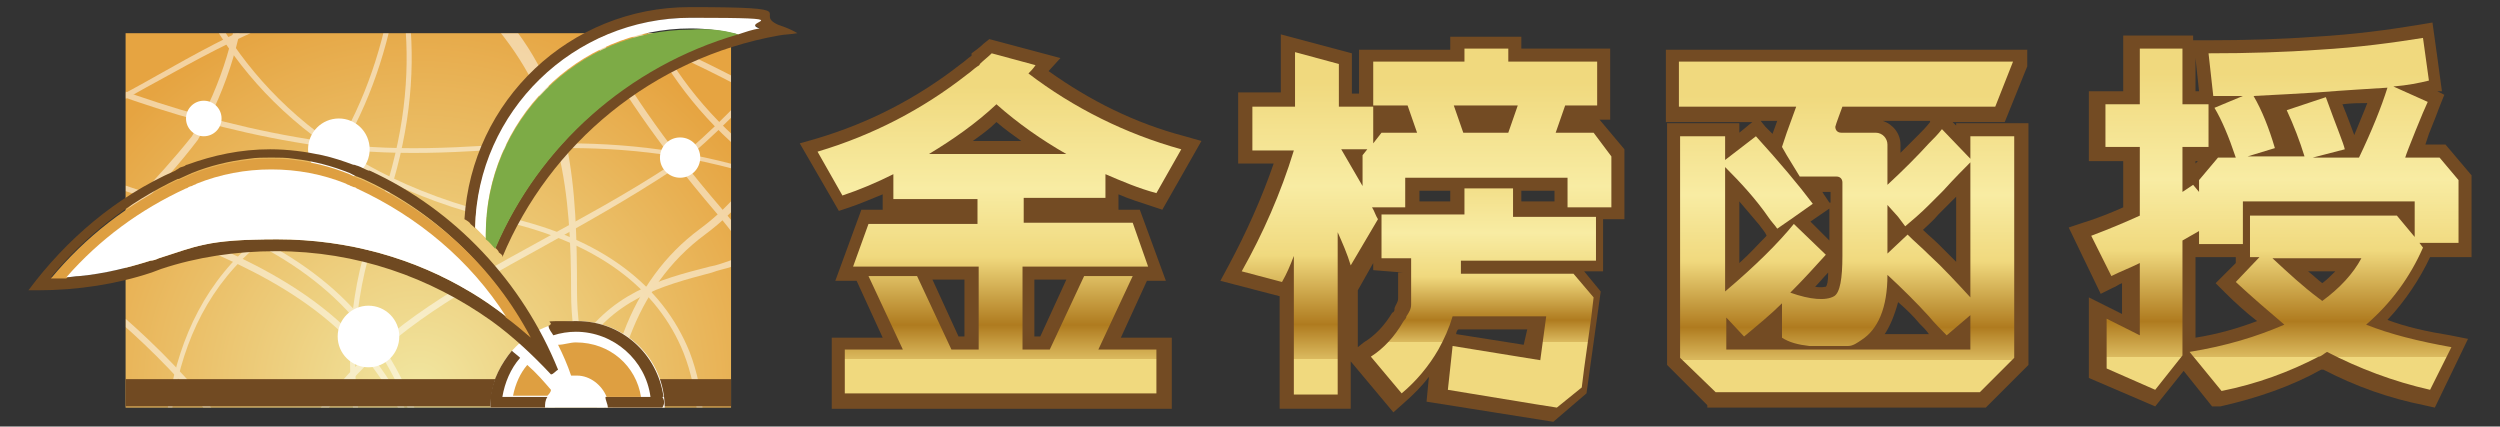
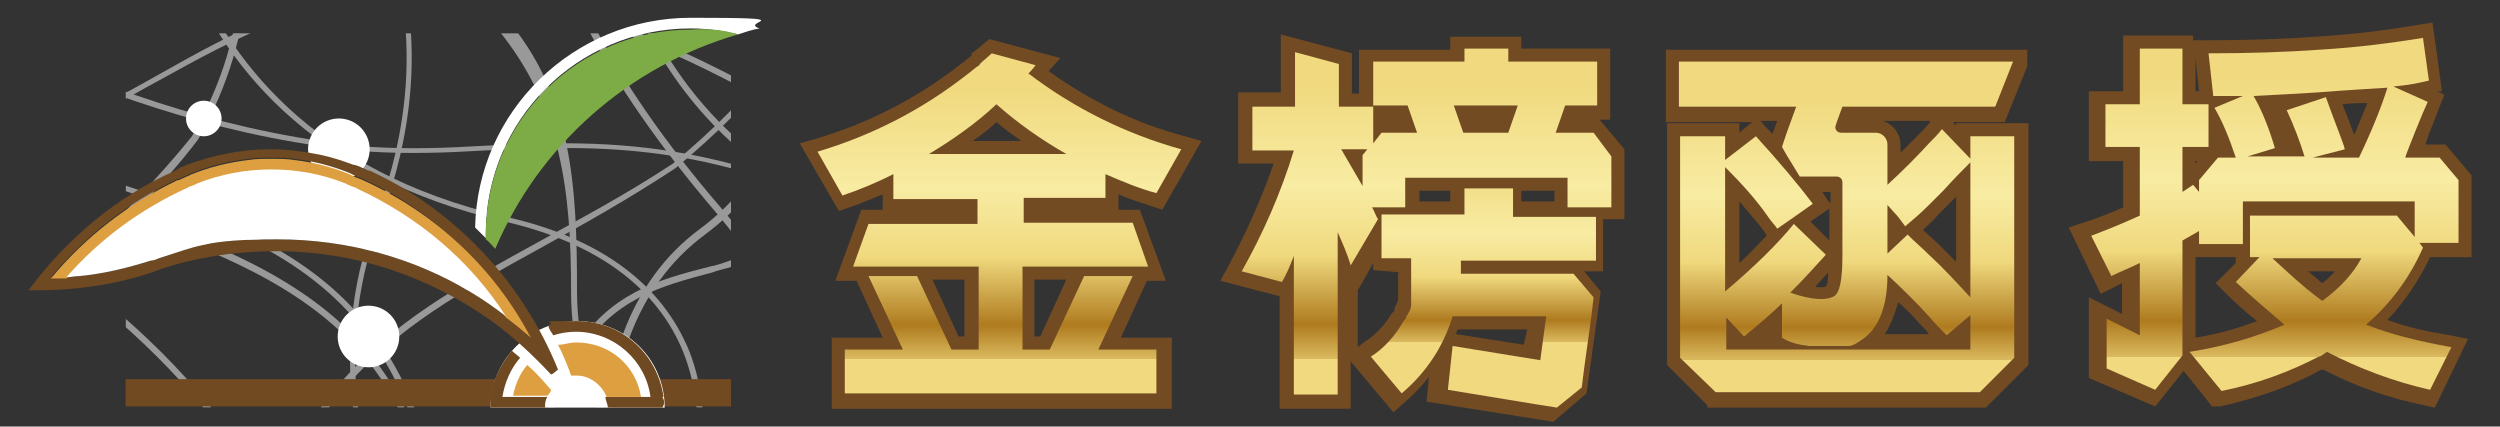
<svg xmlns="http://www.w3.org/2000/svg" id="_圖層_1" data-name="圖層_1" version="1.1" viewBox="0 0 211 36">
  <rect x="0" y="0" width="211" height="36" fill="#333333" stroke="none" />
  <defs>
    <style>
      .st0 {
        fill: none;
      }

      .st1 {
        fill: #6f4921;
      }

      .st2 {
        fill: #7dab46;
      }

      .st3 {
        fill: url(#_未命名漸層);
      }

      .st4 {
        fill: #734b23;
      }

      .st5 {
        clip-path: url(#clippath-1);
      }

      .st6 {
        clip-path: url(#clippath-3);
      }

      .st7 {
        clip-path: url(#clippath-4);
      }

      .st8 {
        clip-path: url(#clippath-2);
      }

      .st9 {
        clip-path: url(#clippath-7);
      }

      .st10 {
        clip-path: url(#clippath-6);
      }

      .st11 {
        clip-path: url(#clippath-5);
      }

      .st12 {
        fill: #fff;
      }

      .st13 {
        fill: url(#_未命名漸層_5);
      }

      .st14 {
        fill: url(#_未命名漸層_6);
      }

      .st15 {
        fill: url(#_未命名漸層_2);
      }

      .st16 {
        fill: url(#_未命名漸層_3);
      }

      .st17 {
        fill: url(#_未命名漸層_4);
      }

      .st18 {
        opacity: .5;
      }

      .st19 {
        fill: #714a22;
      }

      .st20 {
        clip-path: url(#clippath);
      }

      .st21 {
        fill: #de9f41;
      }
    </style>
    <linearGradient id="_未命名漸層" data-name="未命名漸層" x1="84.4" y1="33.4" x2="84.4" y2="4.6" gradientTransform="translate(0 37.8) scale(1 -1)" gradientUnits="userSpaceOnUse">
      <stop offset=".1" stop-color="#f0d97e" />
      <stop offset=".4" stop-color="#f8eca3" />
      <stop offset=".6" stop-color="#f0d97e" />
      <stop offset=".8" stop-color="#af7b1f" />
      <stop offset=".9" stop-color="#dbba5f" />
      <stop offset=".9" stop-color="#f0d97e" />
    </linearGradient>
    <linearGradient id="_未命名漸層_2" data-name="未命名漸層 2" x1="124.8" y1="25.5" x2="124.8" y2="7.1" gradientTransform="translate(0 37.8) scale(1 -1)" gradientUnits="userSpaceOnUse">
      <stop offset=".1" stop-color="#f0d97e" />
      <stop offset=".4" stop-color="#f8eca3" />
      <stop offset=".6" stop-color="#f0d97e" />
      <stop offset=".8" stop-color="#af7b1f" />
      <stop offset=".9" stop-color="#dbba5f" />
      <stop offset=".9" stop-color="#f0d97e" />
    </linearGradient>
    <linearGradient id="_未命名漸層_3" data-name="未命名漸層 3" x1="120.4" y1="33.7" x2="120.4" y2="4.6" gradientTransform="translate(0 37.8) scale(1 -1)" gradientUnits="userSpaceOnUse">
      <stop offset=".1" stop-color="#f0d97e" />
      <stop offset=".4" stop-color="#f8eca3" />
      <stop offset=".6" stop-color="#f0d97e" />
      <stop offset=".8" stop-color="#af7b1f" />
      <stop offset=".9" stop-color="#dbba5f" />
      <stop offset=".9" stop-color="#f0d97e" />
    </linearGradient>
    <linearGradient id="_未命名漸層_4" data-name="未命名漸層 4" x1="155.9" y1="32.5" x2="155.9" y2="4.6" gradientTransform="translate(0 37.8) scale(1 -1)" gradientUnits="userSpaceOnUse">
      <stop offset=".1" stop-color="#f0d97e" />
      <stop offset=".4" stop-color="#f8eca3" />
      <stop offset=".6" stop-color="#f0d97e" />
      <stop offset=".8" stop-color="#af7b1f" />
      <stop offset=".9" stop-color="#dbba5f" />
      <stop offset=".9" stop-color="#f0d97e" />
    </linearGradient>
    <linearGradient id="_未命名漸層_5" data-name="未命名漸層 5" x1="192" y1="34.6" x2="192" y2="4.7" gradientTransform="translate(0 37.8) scale(1 -1)" gradientUnits="userSpaceOnUse">
      <stop offset=".1" stop-color="#f0d97e" />
      <stop offset=".4" stop-color="#f8eca3" />
      <stop offset=".6" stop-color="#f0d97e" />
      <stop offset=".8" stop-color="#af7b1f" />
      <stop offset=".9" stop-color="#dbba5f" />
      <stop offset=".9" stop-color="#f0d97e" />
    </linearGradient>
    <clipPath id="clippath">
-       <rect class="st0" x="10.6" y="2.8" width="51.1" height="31.6" />
-     </clipPath>
+       </clipPath>
    <radialGradient id="_未命名漸層_6" data-name="未命名漸層 6" cx="36.1" cy="4.1" fx="36.1" fy="4.1" r="33.6" gradientTransform="translate(-.8 37) scale(1 -1)" gradientUnits="userSpaceOnUse">
      <stop offset="0" stop-color="#f1e6a0" />
      <stop offset="1" stop-color="#e6a441" />
    </radialGradient>
    <clipPath id="clippath-1">
      <rect class="st0" x="10.6" y="2.8" width="51.1" height="31.6" />
    </clipPath>
    <clipPath id="clippath-2">
      <rect class="st0" x="10.6" y="2.8" width="51.1" height="31.6" />
    </clipPath>
    <clipPath id="clippath-3">
      <rect class="st0" x="10.6" y="2.8" width="51.1" height="31.6" />
    </clipPath>
    <clipPath id="clippath-4">
      <rect class="st0" x="10.6" y="2.8" width="51.1" height="31.6" />
    </clipPath>
    <clipPath id="clippath-5">
      <rect class="st0" x="10.6" y="2.8" width="51.1" height="31.6" />
    </clipPath>
    <clipPath id="clippath-6">
      <rect class="st0" x="10.6" y="2.8" width="51.1" height="31.6" />
    </clipPath>
    <clipPath id="clippath-7">
-       <rect class="st0" x="10.6" y="2.8" width="51.1" height="31.6" />
-     </clipPath>
+       </clipPath>
  </defs>
  <g>
    <g>
      <path class="st4" d="M96.6,23.7h1.8l-2.2-6h-1.8v-1.3c.9.4,1.9.7,2.8,1l.9.3,3.3-5.8-1.4-.4c-4.2-1.1-8-3-11.5-5.5l1-1.1-6-1.6-.5.4c-.3.3-.6.5-1,.8h0c0,.1,0,.2,0,.2-.3.2-.6.5-.9.7-3.7,2.9-7.8,5-12.2,6.3l-1.4.4,3.3,5.7.9-.3c.9-.3,1.8-.7,2.8-1.1v1.3h-1.8l-2.2,6h1.8l2.2,4.8h-4.3v6h28.7v-6h-4.3l2.2-4.8ZM81.4,28.4h-.5l-2.2-4.8h2.7v4.8ZM82.1,11.9c.7-.5,1.4-1,2-1.6.7.6,1.4,1.1,2.1,1.6h-4.1ZM87.8,28.4h-.5v-4.8h2.7l-2.2,4.8Z" />
      <path class="st3" d="M93.3,16.7v-2c1.4.6,2.8,1.2,4.3,1.6l2.1-3.7c-4.7-1.3-9.1-3.5-12.9-6.4.2-.2.4-.4.6-.7l-3.7-1c-.3.3-.7.6-1,.9q0,.1-.2.2c-.3.2-.6.5-.9.7-3.7,2.9-7.9,5.1-12.6,6.5l2.1,3.7c1.5-.5,2.9-1.1,4.3-1.8v2.1h7.1v2.1h-9.2l-1.3,3.6h10.6v7h-2.3l-2.9-6.2h-4.1l2.9,6.2h-4.9v3.7h26.3v-3.7h-4.9l2.9-6.2h-4.1l-2.9,6.2h-2.3v-7h10.6l-1.3-3.7h-9.2v-2.1s6.9,0,6.9,0ZM78.4,13c2-1.2,4-2.6,5.7-4.2,1.8,1.6,3.8,3,5.9,4.2h-11.6Z" />
    </g>
    <g>
      <path class="st4" d="M135,10.1h.9v-6h-7.5v-1h-6v1.1h-7.7v3.7h-.6v-3.4l-6-1.6v4.9h-3.6v6h3c-1,2.9-2.3,5.8-3.8,8.6l-.7,1.3,5,1.3v9.5h6v-4l3.6,4.3.9-.8c.8-.7,1.5-1.4,2.1-2.2l-.2,2.1,10.7,1.7,2.8-2.4,1.2-8.6-1.4-1.7h1.6v-4.4h1.8v-5.9l-2.1-2.5ZM118,23v.2h0v.5h0c0,.1,0,.2,0,.3h0c0,.2,0,.3,0,.4h0c0,.1,0,.2,0,.4h0c0,.2,0,.3,0,.4h0c0,.3-.2.5-.3.8,0,.2,0,.3-.2.4-.6,1-1.4,1.9-2.4,2.5l-.5.4v-4.8l1.3-2.3v.6l2.5.2c0-.1,0,0,0,0ZM122.4,17h-2.6v-.9h2.6v.9ZM128.6,29.1l-5.7-.9c0,0,0-.3.2-.4h5.8l-.3,1.3ZM131.2,17h-2.8v-.9h2.8v.9Z" />
      <g>
        <path class="st15" d="M127.3,15.9h-3.7v2.2h-7v3.7h2.5v1.5h0v.5h0c0,.2,0,.3,0,.5h0c0,.2,0,.4,0,.5h0c0,.1,0,.3,0,.4h0c0,.2,0,.3,0,.5h0c0,.4-.2.7-.4,1h0c0,.2-.2.3-.3.5-.7,1.2-1.6,2.2-2.7,2.9l2.6,3.1c1.2-1,2.3-2.3,3.1-3.7.5-.9.9-1.8,1.2-2.8h7.9l-.5,3.7-7.4-1.2-.4,3.7,7.3,1.2,1.9.3,2.1-1.7.2-1.6.6-4.3.2-1.7-1.7-2h-9.5v-1.1h11.4v-3.7h-7v-2.4Z" />
        <path class="st16" d="M134.5,11.2h-3.2l.8-2.3h2.7v-3.7h-7.5v-1.1h-3.7v1.1h-7.7v3.7h2.9l.8,2.3h-3l-.7.9v-3.1h-2.9v-3.6l-3.7-1v4.6h-3.6v3.7h3.5c-1.1,3.6-2.6,7-4.4,10.2l3.4.9c.4-.7.7-1.4,1-2.2v11.7h3.7v-13.7c.4.9.8,1.8,1.1,2.8l2.3-3.9c-.2-.3-.3-.7-.5-1h2.8v-2.5h13.7v2.5h3.7v-4.3l-1.5-2ZM113.2,12.6h2.2l-.4.5v2.6c-.6-1-1.2-2.1-1.8-3.1ZM123.5,11.2l-.8-2.3h5.4l-.8,2.3h-3.8Z" />
      </g>
    </g>
    <g>
      <path class="st4" d="M165.1,10.4v.2l-.3-.3h4.4l1.9-4.7v-1.4h-30.5v6.1h7.3l-1.1.9v-.8h-6.1v20.4l3.4,3.4v.2h23.5l3.6-3.6V10.4h-6.1ZM146.8,22.2v-5.2c.6.7,1.1,1.3,1.7,2,.2.3.5.6.6.9-.7.7-1.4,1.5-2.3,2.3ZM149.6,11.3c-.2-.2-.4-.4-.6-.6l-.4-.5h1.4l-.4,1.1ZM154.1,24.2c-.1,0-.4.1-.9,0,.4-.4.7-.8,1.1-1.2,0,.8-.1,1.1-.2,1.2ZM154.4,20.3l-1.6-1.6,1.6-1.1v2.7ZM154.4,17.1l-.4-.6c-.1-.1-.1-.2-.2-.3h.7v.9h-.1ZM162.9,10.3c-.3.4-.7.8-1,1.1l-1.5,1.5v-.7c0-.9-.6-1.7-1.5-2h4ZM159,28.3c.5-.7.9-1.7,1.2-2.8.7.6,1.3,1.2,1.8,1.8.3.3.6.6.8.9h-3.8ZM165.1,22.1l-1.5-1.5c-.4-.4-.9-.8-1.3-1.2.4-.4.9-.8,1.3-1.3.4-.4.8-.8,1.2-1.2l.3-.3v5.5Z" />
      <path class="st17" d="M166.3,11.5v1.9l-2.4-2.5c-.3.4-.7.8-1.1,1.2-1,1.1-2.2,2.3-3.5,3.5v-3.4c0-.5-.4-1-1-1h-2.9c-.3,0-.5-.2-.5-.5h0c0-.1.6-1.7.6-1.7h12.9l1.5-3.8h-28.2v3.8h9.9l-.8,2.2h0l-.4,1.2.4.7,1.1,1.8h3.1c.3,0,.5.2.5.5v5.1h0v1.1c0,1.9-.2,3.1-.7,3.4-.7.4-2,.3-3.7-.3,1.1-1.1,2.1-2.2,3-3.2l-2.7-2.6c-1.3,1.6-3.2,3.5-5.8,5.7v-10.5c1.3,1.3,2.6,2.7,3.7,4.3.2.3.5.6.7.9l1.3-.9,1.7-1.2c-1.2-1.6-2.8-3.5-4.8-5.7l-2.6,2v-2h-3.8v17.6h0v1.1l3,2.9h22.3l2.9-2.9V11.5h-3.7ZM159.3,18.3v-1l.9,1,.6.8c.6-.5,1.3-1.1,2-1.8.4-.4.8-.8,1.2-1.2,1-1.1,1.8-1.9,2.3-2.4v11.4c-1.2-1.3-2.3-2.5-3.5-3.6-.6-.6-1.2-1.1-1.8-1.7l-1.7,1.6v-3.1ZM166.3,29.5h-20.6v-.2h0v-2.5l1.5,1.6c1.2-1,2.3-1.9,3.2-2.8v2.9c.6.4,1.4.6,2.3.7h2.7c.2,0,.4,0,.6,0,.4,0,.8-.3,1.1-.5,1.4-.9,2.2-2.7,2.2-5.5,1.3,1.2,2.5,2.4,3.5,3.5.5.6,1,1.1,1.5,1.6l2-1.7v2.7h0v.3h0Z" />
    </g>
    <g>
      <path class="st4" d="M208.6,21.7v-6.9l-2.2-2.6h-1.7c.1-.3.2-.6.3-.9.4-1,.8-2,.9-2.3l.4-1-.6-.3h.4c0-.1-.8-5.8-.8-5.8l-1.2.2c-2.4.4-5.3.8-8.7,1-2.7.2-5.8.3-9.2.3h-1.1v-.4h-5.9v4.7h-2.9v5.9h2.9v3.9c-.9.4-2.1.9-3.4,1.3l-1.2.4,2.7,5.6,1-.5c.3-.1.5-.3.8-.4v2.6l-2.8-1.4v6.8l5.6,2.4,2.4-3,2.4,3h.7c3.1-.7,6-1.7,8.5-3.1.1,0,.2,0,.2,0,2.7,1.4,5.5,2.4,8.5,3l.9.2,2.8-5.8-1.5-.3c-1.9-.3-3.7-.7-5.3-1.3,1.5-1.6,2.7-3.4,3.6-5.3h3.5ZM185.3,4.9l.3,2.8h-.3v-2.8ZM185.3,13.6h.2l-.2.2v-.2ZM185.3,28.5v-6.8h3.4v.5l-1.7,1.7.8.8c.9.9,1.8,1.7,2.7,2.4-1.6.6-3.3,1.1-5.2,1.4ZM196,23.9c-.4-.3-.8-.7-1.2-1h2.3c-.4.4-.7.7-1.1,1ZM198.7,11.4c-.2-.5-.5-1.4-1-2.6.8-.1,1.5-.1,2.1-.1-.3.8-.7,1.7-1.1,2.7Z" />
      <path class="st13" d="M207.5,15.2l-1.6-1.9h-2.9c.1-.4,1.6-4.1,1.9-4.7l-2.9-1.3c1.2-.1,2.2-.3,3-.5l-.5-3.6c-2.5.4-5.4.8-8.8,1-2.8.2-5.9.3-9.3.3l.4,3.6h2.5l-2.4,1c.6,1,1.2,2.4,1.8,4.2h-1.5l-1.6,1.9v1l-.5-.6c-.3.2-.6.4-.9.6v-3.8h2.2v-3.6h-2.2v-4.7h-3.6v4.7h-2.9v3.6h2.9v5.8c-1.1.5-2.5,1.1-4.1,1.7l1.7,3.4c.8-.4,1.6-.7,2.4-1.1v6.1l-2.8-1.4v4.2l4.1,1.8,2.3-2.9v-9.7c.5-.3.9-.5,1.4-.8v1.1h3.7v-3.6h14.5v3l-1.5-1.8h-12.4v3.5h.8l-2,2.1c1.4,1.3,2.8,2.5,4.1,3.6-2.3,1-4.9,1.8-8,2.3l2.7,3.3c3-.6,5.7-1.6,8.2-2.9.2,0,.5-.3.7-.4h0c2.7,1.4,5.6,2.5,8.7,3.2l1.8-3.6c-2.8-.5-5.2-1.1-7.2-1.9,2.1-1.8,3.7-4,4.8-6.5l-.3-.4h3.3v-5.3h0ZM199.1,13.3h-3.9l2.7-.7c-.1-.5-.7-1.9-1.6-4.4l-3.3,1.1c.6,1.3,1.1,2.6,1.5,3.9h-4.8l2.3-.7c-.5-1.7-1.1-3.2-1.8-4.4,2-.1,3.8-.2,5.4-.3,2.5-.2,4.4-.3,5.9-.4-.5,1.6-1.3,3.6-2.4,5.9ZM196,25.4l-.4-.3c-1.2-.9-2.4-2-3.8-3.3h7.5c-.7,1.3-1.8,2.5-3.3,3.6Z" />
    </g>
  </g>
  <g>
    <g>
      <g class="st20">
        <rect class="st14" x="1.7" y="-.6" width="67" height="67" />
      </g>
      <g class="st5">
        <g class="st18">
          <path class="st12" d="M51.5,53.8l-.2-.5c0,0,13.2-5.7,15.6-16.3,1.4-6-.8-12.4-6.5-19.1-19.9-23.3-14.3-34.2-14-34.6l.5.3c0,.1-5.7,11.1,14,34,5.8,6.8,8.1,13.4,6.6,19.6-2.6,10.7-15.9,16.5-16,16.6Z" />
          <path class="st12" d="M66.4,48.2c-.2,0-18.2-6.4-18.2-23.5S45-3.5,8.6-16.9l.2-.5C27.2-10.6,37.3-5,42.7,1.5c5.6,6.6,6,14.1,6,23.1,0,16.7,17.7,23,17.8,23v.6Z" />
          <path class="st12" d="M-7.9,13.1c-7.3,0-12.7-1.8-12.8-1.8l.2-.5c.2.1,15.5,5.1,29.3-2,1.5-.8,3-1.6,4.4-2.4,12.8-7.2,26-14.6,57.8,5.3l-.3.4C39.2-7.6,26.1-.2,13.4,6.8c-1.5.8-3,1.7-4.4,2.4-5.8,3-11.8,3.9-16.9,3.9Z" />
          <path class="st12" d="M27.6,59.4C26.1,39.1,10.4,26.4,1.2,20.5-9.9,13.5-16.5,3.6-16.6,3.5l.4-.3c.1.1,6.6,9.9,17.7,16.9,9.3,5.9,25.1,18.8,26.6,39.2h-.5Z" />
          <path class="st12" d="M81,23c-18-11.3-29.2-10.8-40.1-10.3-3.3.2-6.4.3-9.7.1C8.3,10.9-10.5-2-10.7-2.1l.3-.4c.2,0,18.8,12.9,41.7,14.9,3.2.2,6.3.1,9.6-.1,10.4-.5,22.2-1,40.3,10.3l-.2.4Z" />
          <path class="st12" d="M75.4,19.8C48.8,11,50.5-15.2,50.5-15.4h.5c0,.3-1.7,26,24.5,34.6v.6Z" />
          <path class="st12" d="M18.6,58.6h-.5c4.6-25.8,14.1-30.9,27.2-38.1,3.6-2,7.4-4,11.5-6.7,14.3-11.9,13.7-20.2,13.7-20.3h.5c0,.3.6,8.6-14,20.7-4.1,2.7-7.9,4.8-11.5,6.8-12.9,7.1-22.3,12.2-26.9,37.6Z" />
          <path class="st12" d="M50,63.2l-.4-.3c0-.2,13.3-19.8,8.1-33.1-2.2-5.5-7.3-9.3-15.1-11.1C25.7,14.8,18.6,4.8,15.6-2.9c-3.2-8.4-2.5-15.9-2.5-16h.5c0,.2-.7,7.6,2.5,15.9,3,7.6,10,17.5,26.6,21.3,8,1.8,13.2,5.7,15.5,11.4,5.2,13.5-8.1,33.3-8.2,33.5Z" />
          <path class="st12" d="M44.9,63.6c-.2-.2-22.2-21.4-13.2-45.2,8.9-23.5-7.7-36.9-7.9-37.1l.3-.4c.2.1,17,13.8,8,37.7-8.9,23.5,12.9,44.4,13.1,44.6l-.3.4Z" />
-           <path class="st12" d="M21.1,69.1c-.2-.3-16.8-34.9.7-49,17.2-13.9,10.9-41.5,10.8-41.8h.5c0,.2,6.4,28.2-11.1,42.2-17.2,13.8-.7,48-.5,48.3l-.4.3Z" />
          <path class="st12" d="M8.5,59.8c-4.3-35.2-2.5-37.1,3.5-43.5,1.2-1.3,2.6-2.8,4.2-4.8,10.6-18.4-2.4-33.6-2.5-33.8l.4-.3c.1.2,13.3,15.6,2.6,34.4-1.6,2.1-3,3.6-4.2,4.9-5.9,6.2-7.7,8.1-3.5,43.1h-.5Z" />
          <path class="st12" d="M58.8,64.5c-9.3-14.8-11.8-36.3.3-45.2,11.6-8.6,8.4-25.6,8.4-25.7h.6c0,.1,3.3,17.4-8.6,26.2s-9.4,29.9-.2,44.5l-.5.2Z" />
          <path class="st12" d="M43.7,59.4c-.4-32.5,7.6-34.7,16.2-36.9.6-.1,1.1-.3,1.7-.5,10.9-4.4,14.4-11.5,14.4-11.5l.5.2c0,.1-3.5,7.4-14.7,11.8-.6.2-1.2.3-1.7.5-8.7,2.3-16.2,4.3-15.8,36.4h-.6Z" />
          <path class="st12" d="M38.5,65.5h-.5c.8-36.2-7.7-42.8-27.2-49.3C-10,9.3-11.3-7.6-11.2-7.7h.5c-.2,2.1,3,17.3,21.7,23.5,10,3.3,17.2,6.8,21.6,13.9,4.5,7,6.3,18.1,5.9,35.8Z" />
          <path class="st12" d="M35.6,60.8h-.5c6.4-30.9-10-37-24.4-42.3-1.3-.5-2.6-1-3.9-1.5C-7.9,11.2-9.3-3.4-9.3-3.5h.5c0,0,1.4,14.3,15.8,20,1.2.5,2.5,1,3.8,1.4,7,2.6,15,5.5,20.2,11.7,6,7.1,7.5,17.3,4.6,31.2Z" />
-           <path class="st12" d="M-1.5,64.4h-.5c3.6-23.1.6-28.5-3.4-36-1.3-2.4-2.7-5-4.1-8.5C-14.8,5.8-6.7-7.1-6.6-7.2l.4.3c-.1,0-8.1,12.8-2.8,26.6,1.3,3.5,2.7,6,4,8.5,4,7.3,7.1,13,3.5,36.2Z" />
        </g>
      </g>
      <g class="st8">
        <rect class="st0" x="1.7" y="-.8" width="67" height="67" />
      </g>
      <g class="st6">
        <rect class="st19" x="10.6" y="32" width="51.1" height="2.3" />
      </g>
      <g class="st7">
        <circle class="st12" cx="17.2" cy="10" r="1.5" />
      </g>
      <g class="st11">
        <circle class="st12" cx="28.6" cy="12.6" r="2.6" />
      </g>
      <g class="st10">
        <circle class="st12" cx="31.1" cy="28.4" r="2.6" />
      </g>
      <g class="st9">
        <circle class="st12" cx="57.4" cy="13.3" r="1.7" />
      </g>
    </g>
    <g>
      <path class="st12" d="M56.1,34.4h-14.7c0-4,3.3-7.3,7.3-7.3,4.1,0,7.4,3.2,7.4,7.3Z" />
      <path class="st1" d="M31.2,14.4h-.1c-.3-.1-.6-.3-.9-.4-.1,0-.2-.1-.4-.1-.8-.3-1.7-.6-2.6-.8-1.4-.3-2.9-.5-4.4-.5-2.5,0-4.8.5-7,1.3-.1,0-.2.1-.2.1-.2.1-.4.1-.5.2s-.2.1-.3.2c-5,2.2-9.2,5.8-12.4,10.1h.8c3.3,0,6.6-.5,9.6-1.5h0c.3-.1.5-.2.8-.3,3-1,6.3-1.5,9.7-1.5,6.8,0,13,2.2,18.2,5.9,1.8,1.3,3.5,2.9,5,4.5.2,0,.4-.3.6-.4-3-7.4-8.7-13.5-15.9-16.8ZM42.7,26.7c-.9-.7-1.9-1.4-2.9-2-4.8-2.9-10.4-4.5-16.4-4.5s-6.8.6-10,1.6c-.2.1-.5.2-.7.2-1.9.6-3.9,1.1-6,1.3-.4,0-.7.1-1.1.1-.5,0-.9,0-1.3,0,2.9-3.5,6.5-6.3,10.7-8.3h.1c.4-.2.7-.3,1.1-.5h0c1.5-.6,3.1-1,4.8-1.2.6-.1,1.3-.1,1.9-.1s1.3,0,1.9.1c1.7.2,3.2.6,4.7,1.2h0c.2.1.4.2.6.3.1,0,.2.1.3.1h0c6.1,2.7,11.1,7.5,14.2,13.3-.5-.5-1.2-1.1-1.9-1.7Z" />
-       <path class="st4" d="M67.3,2.8c-.5.1-1.1.1-1.6.2-10.6,1.9-19.3,9.1-23.3,18.7,0,0,0-.1,0-.1,0-.1-.2-.2-.3-.3,0-.1-.2-.3-.3-.4,4-9.3,12.3-16.3,22.3-18.6-1.7-.5-3.7-.8-5.7-.8-9.9,0-18,7.9-18.3,17.8,0-.1-.3-.3-.4-.4,0-.1-.3-.3-.5-.4h0C39.8,8.5,48.1.6,58.2.6s5.2.5,7.5,1.5c.6.2,1.1.4,1.6.7Z" />
      <path class="st1" d="M56,33.5c-.5-3.6-3.5-6.4-7.3-6.4s-1.6,0-2.4.4c0,.3.3.6.4.8.6-.2,1.3-.3,1.9-.3,3.2,0,5.9,2.4,6.3,5.5h-3.8c0,.3.2.6.2.9h4.6c.2-.3.2-.6,0-.9ZM42.4,33.5c.2-1.2.7-2.4,1.5-3.3-.2-.2-.5-.4-.7-.6-.9,1.1-1.6,2.4-1.8,3.9,0,.3,0,.6,0,.9h4.6c0-.3,0-.6.2-.9,0,0-3.7,0-3.7,0Z" />
      <path class="st12" d="M64.1,2.4c-.6.1-1.2.3-1.8.5-1.3-.3-2.6-.5-4-.5-9.6,0-17.3,7.8-17.3,17.3v.4c-.3-.3-.6-.6-.9-.9.2-9.8,8.3-17.7,18.2-17.7s4,.3,5.8.9Z" />
      <path class="st2" d="M62.3,2.9c-9.3,2.7-16.8,9.4-20.5,18.1-.3-.3-.5-.6-.8-.8v-.4c0-9.6,7.8-17.3,17.3-17.3,1.4-.1,2.7,0,4,.4Z" />
      <path class="st21" d="M54.1,33.5h-2.9c-.4-1-1.4-1.8-2.5-1.8h-.5c-.3-.9-.7-1.8-1.1-2.6.5,0,1-.2,1.5-.2,2.9,0,5.1,2,5.5,4.6Z" />
      <path class="st21" d="M46.5,32.9c0,.2-.2.4-.3.5h-2.9c.2-1,.6-1.9,1.2-2.6.8.7,1.4,1.4,2,2.1Z" />
      <path class="st21" d="M44.8,28.5c-.7-.6-1.4-1.2-2.1-1.7-3.1-4.7-7.4-8.5-12.6-10.8-.1,0-.2-.1-.2-.1-.1,0-.2-.1-.3-.1-.1-.1-.3-.1-.4-.2-2-.8-4.1-1.2-6.3-1.2s-4.3.4-6.3,1.2c-.1.1-.3.1-.4.2-.1,0-.2.1-.3.1s-.2.1-.2.1c-3.9,1.7-7.3,4.3-10.1,7.5h-1.3c2.9-3.5,6.5-6.3,10.7-8.3h.1c.4-.2.7-.3,1.1-.5h0c1.5-.6,3.1-1,4.8-1.2.6-.1,1.3-.1,1.9-.1s1.3,0,1.9.1c1.7.2,3.2.6,4.7,1.2h0c.2.1.4.2.6.3.1,0,.2.1.3.1h0c6.3,2.8,11.3,7.5,14.4,13.4Z" />
      <path class="st12" d="M42.7,26.7c-.9-.7-1.9-1.4-2.9-2-4.8-2.9-10.4-4.5-16.4-4.5s-6.8.6-10,1.6c-.2.1-.5.2-.7.2-1.9.6-3.9,1.1-6,1.3-.4,0-.7.1-1.1.1,2.8-3.2,6.2-5.7,10.1-7.5.1,0,.2-.1.2-.1,0,0,.2-.1.3-.1.1-.1.3-.1.4-.2,2-.8,4.1-1.2,6.3-1.2s4.3.4,6.3,1.2c.1.1.3.1.4.2.1,0,.2.1.3.1s.2.1.2.1c5.2,2.4,9.6,6.1,12.6,10.8Z" />
    </g>
  </g>
</svg>